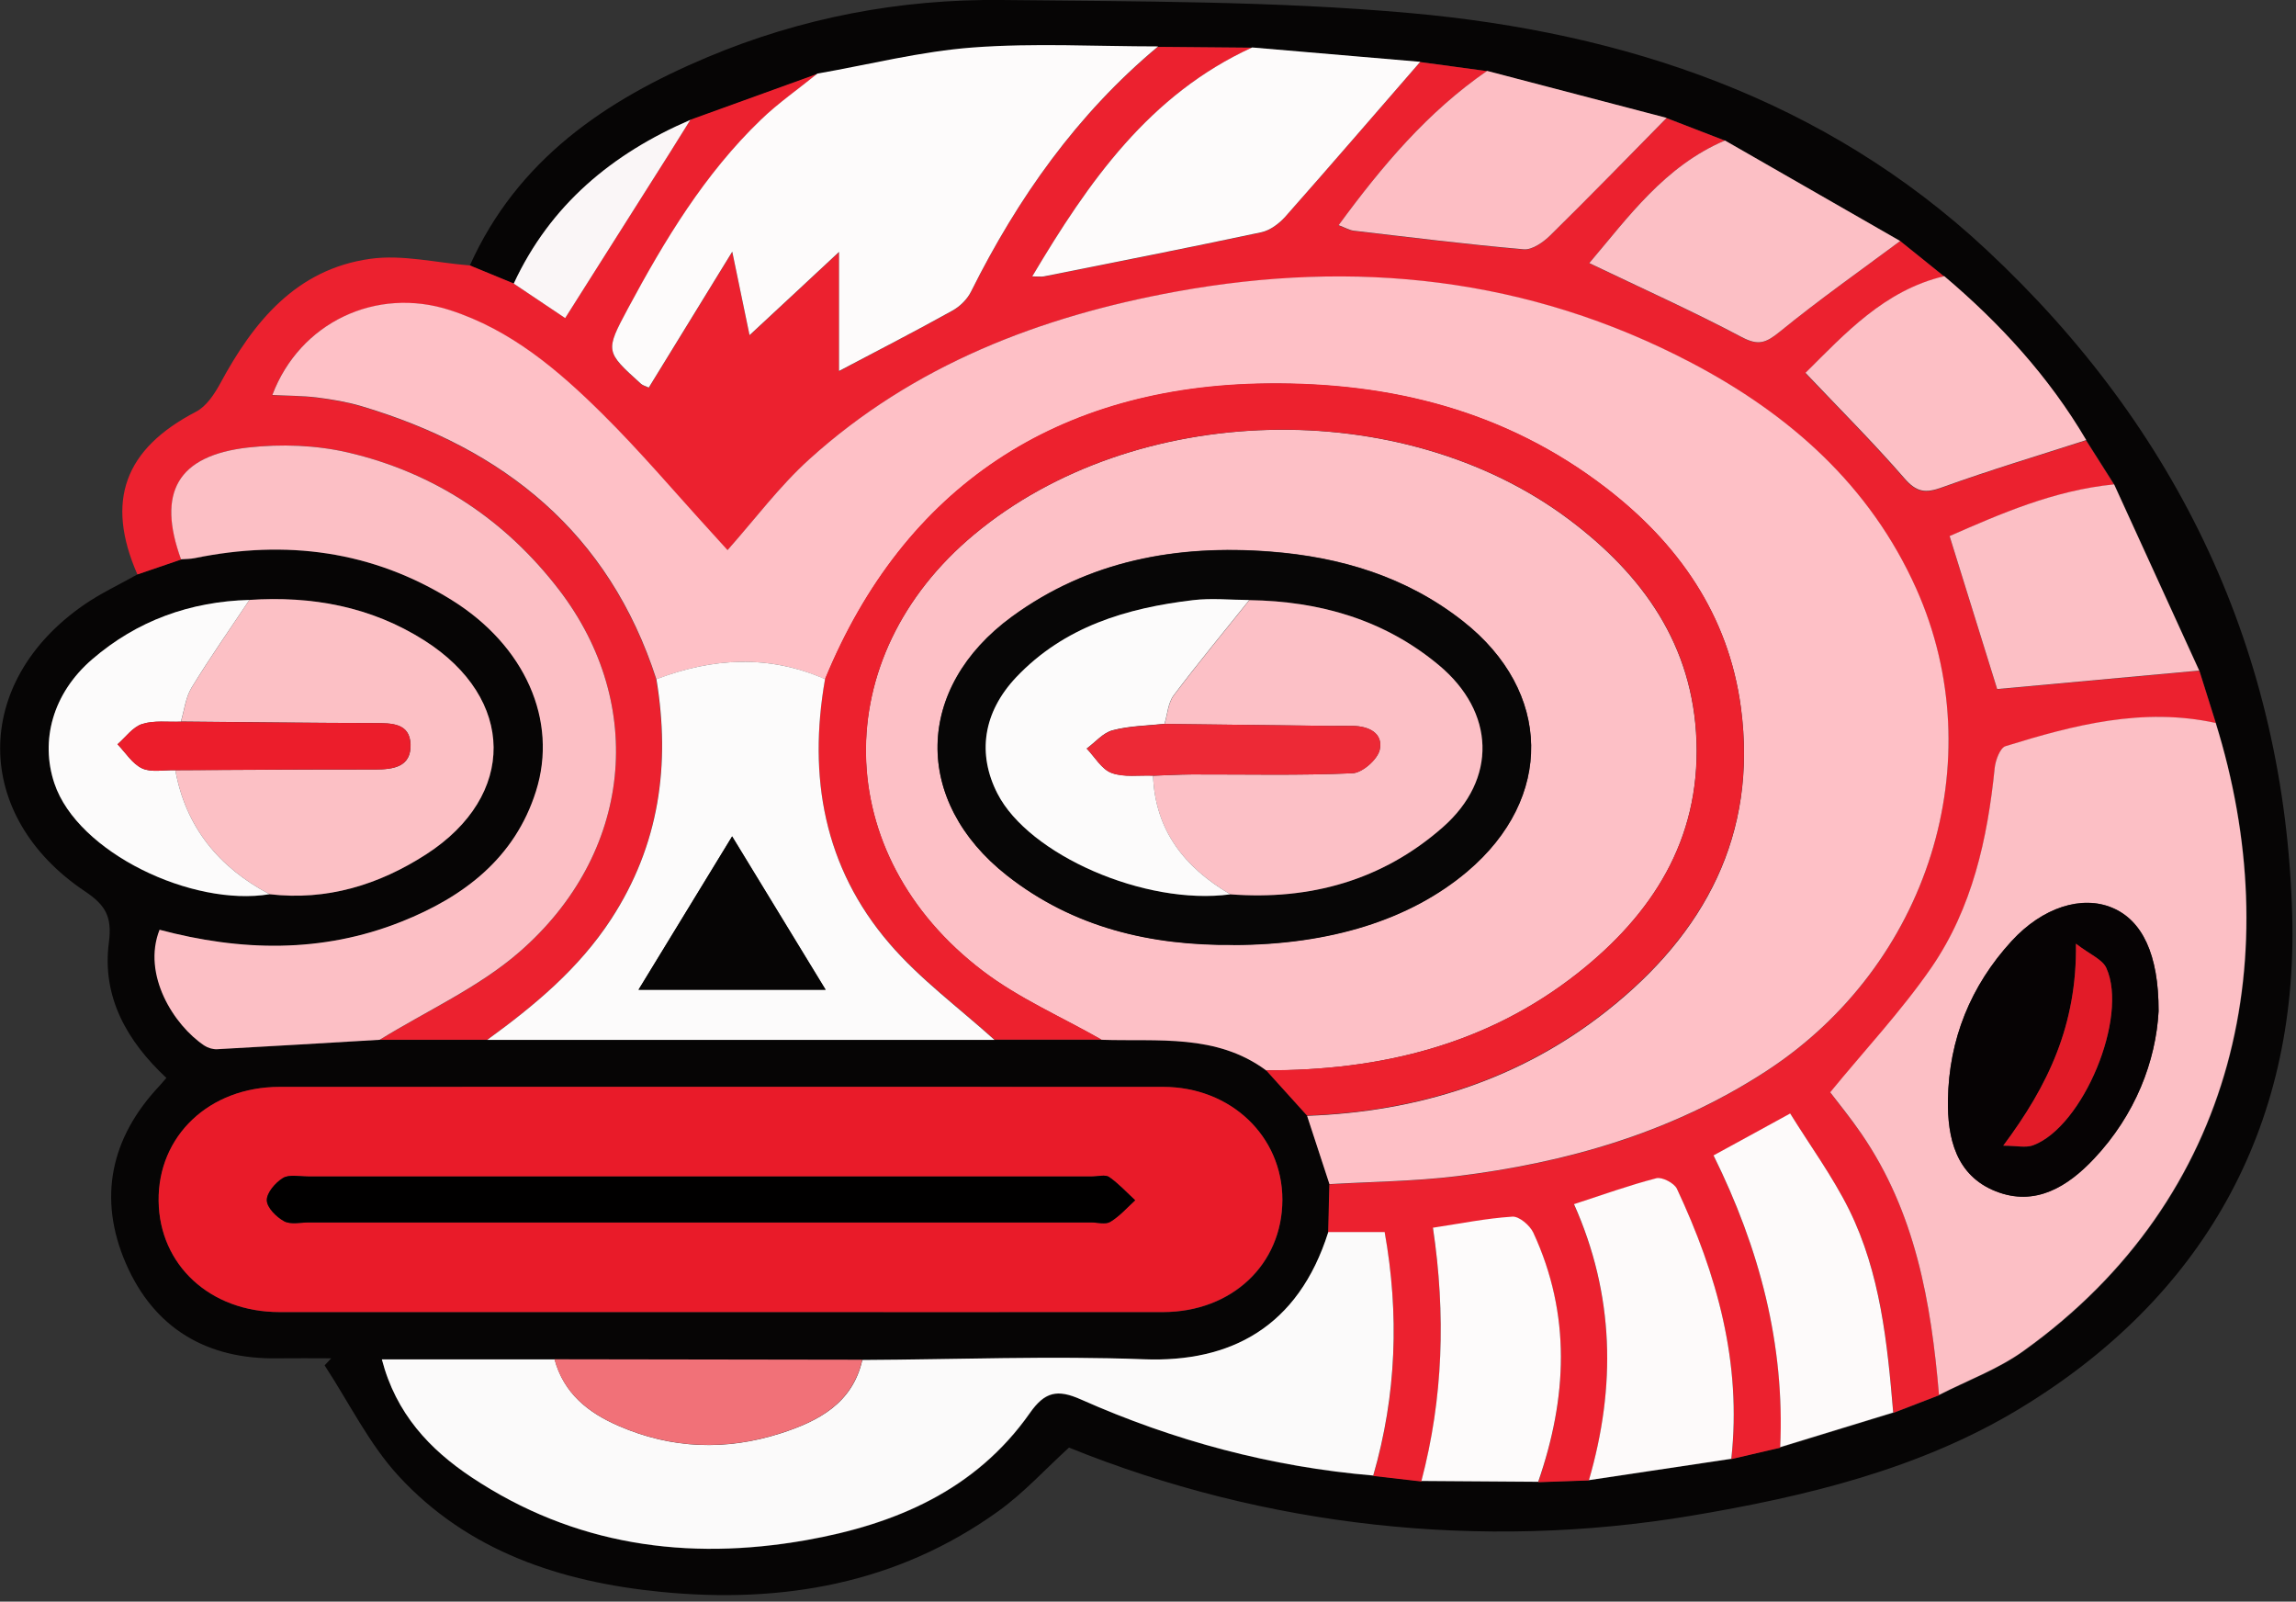
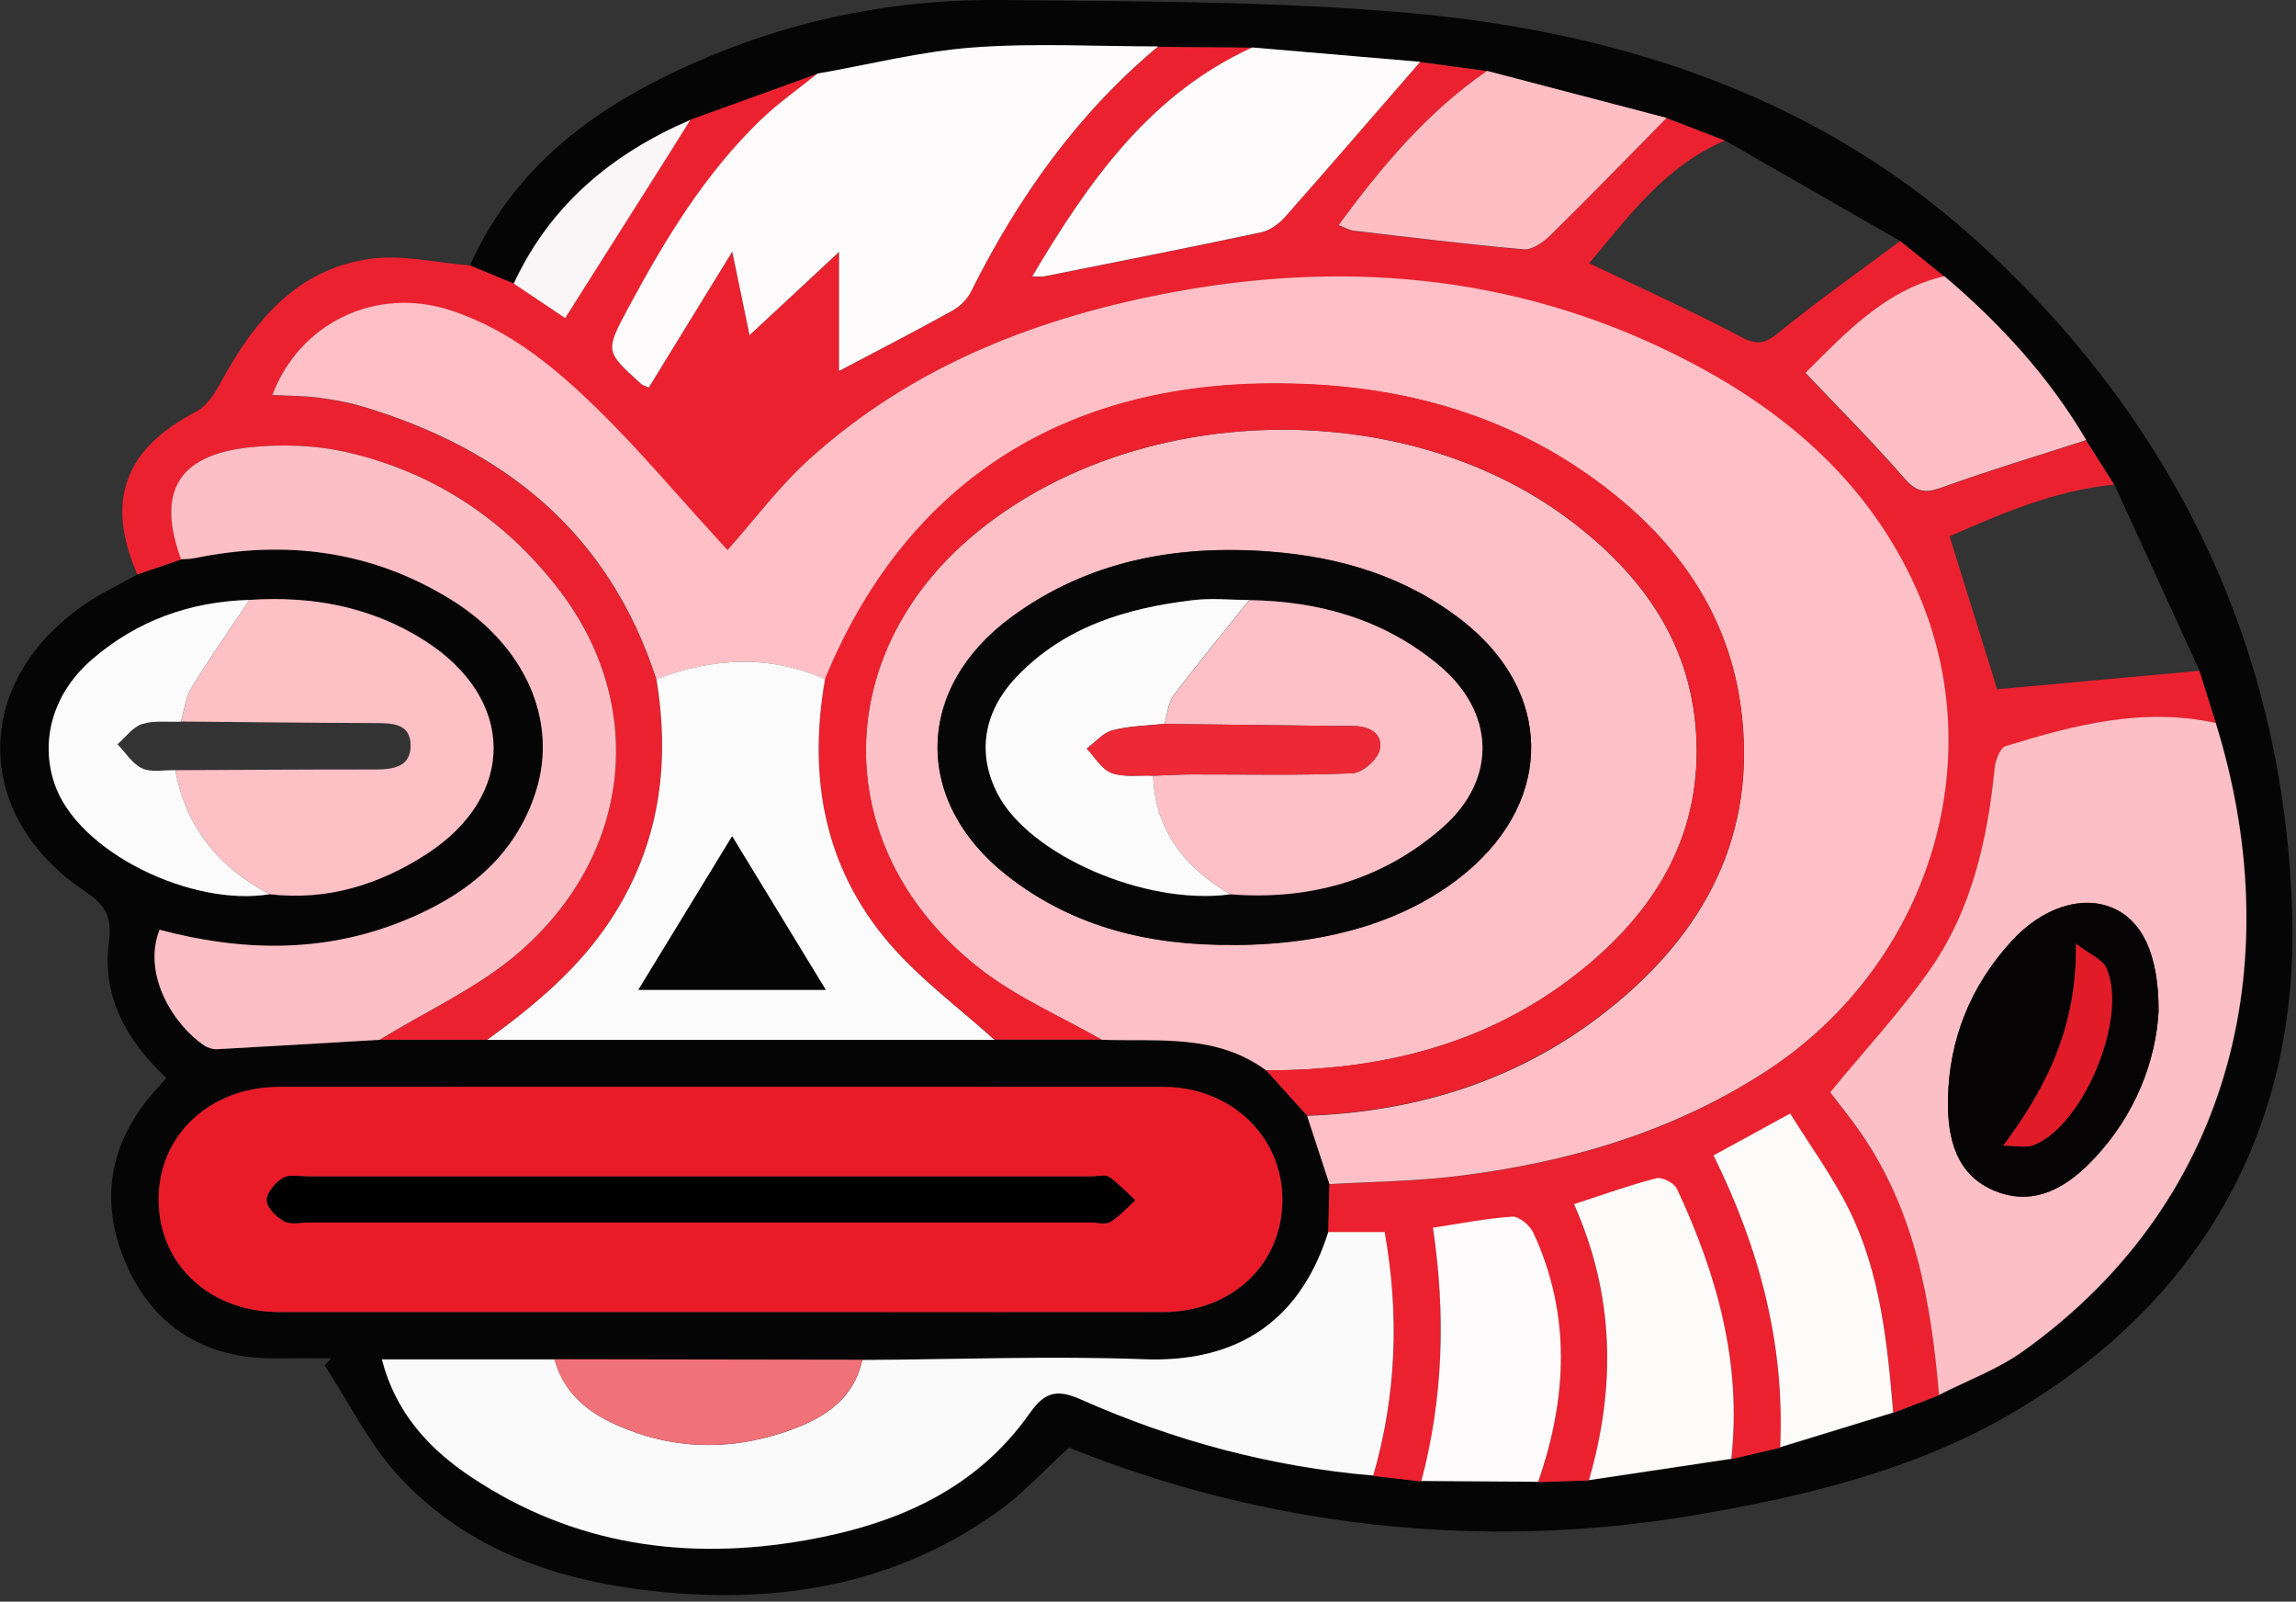
<svg xmlns="http://www.w3.org/2000/svg" width="195" height="136" viewBox="0 0 195 136" fill="none">
  <rect x="0" y="0" width="195" height="136" fill="#333333" stroke="none" />
  <g clip-path="url(#clip0_131_1285)">
    <path d="M39.9 22.55C43.93 13.58 51.39 8.51 60.07 4.86C68.05 1.5 76.44 -0.09 85.05 0C96.63 0.13 108.25 0.08 119.77 1.11C138.03 2.75 155 8.42 168.7 21.2C185.03 36.42 194.07 55.46 194.68 77.75C195.17 95.85 187.04 110.26 171.45 119.66C163.01 124.75 153.35 127.08 143.62 128.71C125.76 131.7 107.4 129.64 90.79 122.92C88.79 124.74 86.96 126.76 84.79 128.32C76.19 134.5 66.42 136.19 56.11 135.17C47.66 134.33 39.77 131.76 33.85 125.33C31.33 122.59 29.64 119.09 27.57 115.94C27.76 115.74 27.94 115.54 28.13 115.34C26.63 115.34 25.13 115.32 23.63 115.34C17.55 115.46 13.07 112.78 10.68 107.26C8.31 101.76 9.38 96.63 13.53 92.22C13.69 92.05 13.84 91.86 14.13 91.53C10.81 88.43 8.63 84.67 9.25 80.01C9.53 77.85 8.97 76.86 7.22 75.69C-2.37 69.27 -2.38 57.93 7.13 51.36C8.56 50.37 10.16 49.63 11.68 48.77C12.92 48.35 14.16 47.92 15.4 47.5C15.79 47.47 16.19 47.47 16.57 47.4C24.3 45.82 31.63 46.76 38.39 50.96C44.6 54.82 47.45 61.17 45.55 67.19C43.76 72.87 39.41 76.16 34.1 78.28C27.36 80.96 20.47 80.79 13.58 78.96C12.08 82.77 14.79 87.06 17.38 88.79C17.68 88.99 18.11 89.12 18.47 89.1C23.07 88.85 27.68 88.57 32.28 88.3C35.32 88.3 38.36 88.3 41.4 88.3C55.76 88.3 70.12 88.3 84.48 88.3C87.51 88.3 90.54 88.3 93.58 88.3C98.37 88.46 103.31 87.77 107.55 90.89C108.71 92.17 109.87 93.46 111.03 94.74C111.66 96.67 112.3 98.61 112.93 100.54C112.9 101.9 112.86 103.26 112.83 104.63C110.28 112.72 104.52 115.71 97.18 115.43C89.22 115.13 81.23 115.44 73.26 115.49C64.55 115.48 55.83 115.46 47.12 115.45H32.45C33.64 120.05 36.49 123.09 40.07 125.46C48.76 131.24 58.37 132.58 68.47 130.8C76.04 129.46 82.88 126.57 87.48 120.01C88.76 118.19 89.82 117.96 91.82 118.85C99.73 122.36 108 124.59 116.65 125.31C118.01 125.47 119.38 125.63 120.74 125.78C124.05 125.8 127.35 125.83 130.66 125.85C132.1 125.8 133.54 125.75 134.97 125.7C139 125.1 143.02 124.49 147.05 123.89C148.44 123.57 149.82 123.24 151.21 122.92C154.41 121.94 157.61 120.96 160.81 119.98C162.11 119.48 163.4 118.98 164.7 118.48C167.1 117.25 169.71 116.29 171.88 114.74C190.18 101.64 194.25 80.82 188.21 61.42C187.74 59.94 187.28 58.45 186.81 56.97C184.4 51.7 181.99 46.43 179.58 41.15C178.79 39.9 178 38.65 177.2 37.4C174.04 32.02 169.89 27.5 165.15 23.49C163.9 22.49 162.65 21.49 161.41 20.48C156.45 17.63 151.48 14.79 146.52 11.94C144.87 11.3 143.22 10.67 141.57 10.03C136.49 8.7 131.4 7.37 126.32 6.04L120.64 5.27C115.88 4.86 111.12 4.46 106.36 4.05C103.69 4.03 101.03 4 98.36 3.98C93.12 3.98 87.86 3.68 82.65 4.07C78.22 4.4 73.84 5.52 69.44 6.29C65.84 7.59 62.25 8.89 58.65 10.19C52.01 13.05 46.75 17.41 43.65 24.09C42.41 23.58 41.17 23.07 39.93 22.56L39.9 22.55ZM21.18 50.95C16.14 51.1 11.64 52.7 7.82 56C4.48 58.88 3.4 62.89 4.62 66.53C6.6 72.42 16.35 77.03 22.89 75.94C27.76 76.51 32.19 75.13 36.2 72.55C43.91 67.58 43.8 59.32 36.04 54.39C31.5 51.51 26.48 50.59 21.18 50.95ZM61.14 111.42C73.69 111.42 86.24 111.42 98.78 111.42C104.63 111.42 108.91 107.37 108.92 101.89C108.92 96.5 104.53 92.31 98.8 92.3C73.78 92.29 48.77 92.29 23.75 92.3C17.79 92.3 13.41 96.46 13.48 101.99C13.54 107.43 17.86 111.41 23.74 111.42C36.21 111.42 48.68 111.42 61.15 111.42H61.14Z" fill="#060505" />
    <path d="M41.38 88.29C38.34 88.29 35.3 88.29 32.26 88.29C36.24 85.84 40.65 83.87 44.13 80.83C53.72 72.47 54.95 59.84 47.5 50.1C42.93 44.13 36.91 40.14 29.59 38.43C26.86 37.79 23.88 37.68 21.09 38C15.07 38.68 13.32 41.83 15.39 47.51C14.15 47.93 12.91 48.36 11.67 48.78C8.93 42.53 10.58 38.11 16.65 34.96C17.52 34.51 18.21 33.47 18.71 32.55C21.54 27.3 25.17 22.86 31.43 21.98C34.17 21.59 37.08 22.32 39.91 22.54C41.15 23.05 42.39 23.56 43.63 24.07C45.16 25.1 46.69 26.13 48 27C51.06 22.16 53.98 17.55 56.9 12.94C57.48 12.02 58.05 11.09 58.63 10.17C62.23 8.87 65.82 7.57 69.42 6.27C67.81 7.57 66.1 8.77 64.61 10.2C59.83 14.8 56.45 20.42 53.34 26.2C51.38 29.85 51.41 29.87 54.43 32.6C54.59 32.74 54.83 32.8 55.1 32.93C57.39 29.2 59.67 25.49 62.19 21.39C62.72 23.96 63.15 26.02 63.66 28.48C66.22 26.1 68.55 23.93 71.26 21.41V31.52C74.56 29.77 77.75 28.13 80.88 26.4C81.52 26.04 82.15 25.43 82.47 24.78C86.43 16.83 91.47 9.71 98.34 3.98C101.01 4 103.67 4.03 106.34 4.05C97.62 8.03 92.46 15.4 87.66 23.49C88.19 23.49 88.43 23.53 88.64 23.49C94.8 22.26 100.97 21.05 107.12 19.74C107.86 19.58 108.62 19.02 109.14 18.43C113 14.07 116.79 9.66 120.61 5.27C122.5 5.53 124.4 5.79 126.29 6.04C121.24 9.51 117.37 14.11 113.68 19.14C114.26 19.36 114.6 19.57 114.97 19.61C119.78 20.17 124.59 20.77 129.41 21.19C130.13 21.25 131.07 20.58 131.66 20C134.99 16.72 138.25 13.36 141.54 10.03C143.19 10.67 144.84 11.3 146.49 11.94C141.37 14.12 138.29 18.44 134.97 22.35C139.49 24.52 143.77 26.44 147.91 28.63C149.33 29.38 149.97 29.14 151.13 28.19C154.44 25.49 157.95 23.03 161.38 20.47C162.63 21.47 163.88 22.47 165.12 23.48C160.01 24.68 156.68 28.36 153.33 31.69C156.21 34.73 159.08 37.59 161.73 40.64C162.76 41.83 163.51 41.93 164.94 41.41C168.97 39.94 173.09 38.72 177.17 37.4C177.96 38.65 178.75 39.9 179.55 41.15C174.43 41.65 169.83 43.68 165.58 45.54C167.04 50.23 168.4 54.6 169.62 58.53C175.32 58.01 181.05 57.49 186.79 56.96C187.26 58.44 187.72 59.93 188.19 61.41C182.02 60.06 176.15 61.59 170.34 63.38C169.87 63.52 169.48 64.57 169.42 65.23C168.81 71.26 167.51 77.13 164.05 82.17C161.5 85.88 158.38 89.21 155.45 92.77C156.17 93.72 157.17 94.96 158.08 96.26C162.69 102.94 164.01 110.61 164.69 118.47C163.39 118.97 162.1 119.47 160.8 119.97C160.3 114.07 159.73 108.15 157.06 102.76C155.64 99.89 153.72 97.28 152.05 94.58C149.48 95.98 147.53 97.05 145.54 98.14C149.43 106.02 151.61 114.18 151.2 122.93C149.81 123.25 148.43 123.58 147.04 123.9C147.95 115.77 145.82 108.23 142.42 100.97C142.19 100.48 141.16 99.95 140.67 100.08C138.38 100.67 136.15 101.48 133.68 102.28C137.12 109.98 137.25 117.8 134.95 125.71C133.51 125.76 132.07 125.81 130.64 125.86C133.1 118.75 133.46 111.67 130.22 104.7C129.93 104.08 129.02 103.31 128.45 103.35C126.25 103.49 124.08 103.93 121.7 104.29C122.8 111.66 122.58 118.77 120.72 125.8C119.36 125.64 117.99 125.48 116.63 125.33C118.62 118.49 118.84 111.6 117.6 104.66H112.8C112.83 103.3 112.87 101.94 112.9 100.57C116.49 100.36 120.09 100.33 123.65 99.9C133.02 98.76 141.94 96.21 149.95 91C163.78 82.02 169.27 64.63 162.74 50.01C158.83 41.25 151.99 35.2 143.65 30.83C129.81 23.56 115.09 22.02 99.88 24.78C88.32 26.88 77.57 31.01 68.71 39.03C66.2 41.3 64.15 44.07 61.78 46.73C61.34 46.24 60.87 45.73 60.4 45.21C57.33 41.85 54.38 38.36 51.15 35.16C47.39 31.45 43.38 28.02 38.19 26.35C31.96 24.35 25.45 27.38 23.12 33.56C24.41 33.62 25.67 33.61 26.9 33.77C28.16 33.93 29.44 34.14 30.66 34.5C42.81 38.11 51.71 45.26 55.73 57.68C56.94 64.94 55.99 71.77 51.89 78.05C49.14 82.27 45.37 85.4 41.36 88.31L41.38 88.29Z" fill="#EC212F" />
    <path d="M55.74 57.66C51.72 45.24 42.82 38.09 30.67 34.48C29.45 34.12 28.18 33.91 26.91 33.75C25.68 33.6 24.42 33.61 23.13 33.54C25.47 27.36 31.97 24.32 38.2 26.33C43.39 28 47.41 31.43 51.16 35.14C54.39 38.34 57.34 41.83 60.41 45.19C60.88 45.7 61.34 46.22 61.79 46.71C64.15 44.05 66.21 41.28 68.72 39.01C77.58 30.99 88.34 26.87 99.89 24.76C115.1 21.99 129.82 23.54 143.66 30.81C152 35.19 158.83 41.23 162.75 49.99C169.28 64.61 163.79 82 149.96 90.98C141.95 96.18 133.02 98.74 123.66 99.88C120.1 100.31 116.49 100.34 112.91 100.55C112.28 98.62 111.64 96.69 111.01 94.75C120.45 94.41 129.12 91.68 136.55 85.78C144.77 79.26 149.29 70.9 147.86 60.1C146.81 52.21 142.53 46.15 136.36 41.41C127.91 34.93 118.21 32.47 107.64 32.58C89.83 32.76 76.79 41.36 70.08 57.68C65.31 55.57 60.53 55.85 55.75 57.68L55.74 57.66Z" fill="#FEC0C6" />
    <path d="M107.52 90.88C103.28 87.76 98.34 88.45 93.55 88.29C90.17 86.36 86.52 84.78 83.45 82.44C70.48 72.56 70.24 55.79 82.73 45.39C96.33 34.06 119.05 33.46 133.25 44.11C139.54 48.83 143.8 54.79 144.08 62.95C144.37 71.35 140.32 77.65 133.99 82.64C126.25 88.74 117.2 90.91 107.51 90.89L107.52 90.88ZM104.75 80.23C112.97 80.21 119.77 78.08 124.61 73.99C131.98 67.76 131.83 58.7 124.26 52.75C119.45 48.96 113.86 47.29 107.89 46.83C99.98 46.22 92.47 47.58 85.93 52.36C77.67 58.4 77.51 68.03 85.52 74.33C91.15 78.75 97.72 80.29 104.75 80.22V80.23Z" fill="#FDC0C6" />
    <path d="M61.14 111.41C48.67 111.41 36.2 111.41 23.73 111.41C17.86 111.41 13.54 107.43 13.47 101.98C13.4 96.45 17.78 92.29 23.74 92.29C48.76 92.28 73.77 92.28 98.79 92.29C104.53 92.29 108.92 96.49 108.91 101.88C108.9 107.36 104.62 111.4 98.77 111.41C86.22 111.42 73.67 111.41 61.13 111.41H61.14ZM59.57 103.8C70.6 103.8 81.62 103.8 92.65 103.8C93.21 103.8 93.89 104 94.3 103.75C95.08 103.27 95.71 102.54 96.41 101.92C95.68 101.25 95 100.5 94.19 99.94C93.87 99.72 93.26 99.9 92.78 99.9C70.57 99.9 48.35 99.9 26.14 99.9C25.42 99.9 24.56 99.7 24.03 100.03C23.39 100.42 22.65 101.28 22.66 101.92C22.67 102.54 23.48 103.35 24.13 103.7C24.69 104 25.53 103.8 26.25 103.8C37.36 103.8 48.46 103.8 59.57 103.8Z" fill="#E91B29" />
    <path d="M164.68 118.45C164.01 110.59 162.68 102.93 158.07 96.24C157.17 94.93 156.16 93.69 155.44 92.75C158.36 89.18 161.48 85.86 164.04 82.15C167.5 77.11 168.8 71.24 169.41 65.21C169.48 64.55 169.87 63.5 170.33 63.36C176.14 61.56 182.01 60.04 188.18 61.39C194.22 80.79 190.15 101.61 171.85 114.71C169.68 116.27 167.07 117.22 164.67 118.45H164.68ZM183.33 85.86C183.34 81 181.92 78.14 179.4 77.08C176.82 75.99 173.48 77.03 170.84 79.91C167.36 83.71 165.52 88.26 165.44 93.39C165.39 96.61 166.11 99.81 169.5 101.15C172.86 102.48 175.61 100.75 177.84 98.39C181.37 94.65 183.1 90.08 183.33 85.86Z" fill="#FCBFC5" />
    <path d="M112.8 104.62H117.6C118.84 111.56 118.61 118.46 116.63 125.29C107.98 124.56 99.7 122.34 91.8 118.83C89.8 117.94 88.73 118.17 87.46 119.99C82.85 126.55 76.02 129.44 68.45 130.78C58.35 132.56 48.74 131.22 40.05 125.44C36.48 123.06 33.63 120.03 32.43 115.43C37.46 115.43 42.28 115.43 47.1 115.43C47.88 118.31 49.95 119.96 52.54 121.08C57.04 123.04 61.67 123.2 66.31 121.71C69.5 120.68 72.4 119.18 73.24 115.48C81.21 115.44 89.2 115.12 97.16 115.42C104.5 115.7 110.26 112.7 112.81 104.62H112.8Z" fill="#FBFAFA" />
    <path d="M107.52 90.88C117.21 90.91 126.26 88.74 134 82.63C140.32 77.64 144.38 71.34 144.09 62.94C143.81 54.78 139.55 48.82 133.26 44.1C119.06 33.45 96.34 34.05 82.74 45.38C70.25 55.78 70.49 72.56 83.46 82.43C86.53 84.77 90.18 86.35 93.56 88.28C90.53 88.28 87.5 88.28 84.46 88.28C81.46 85.57 78.15 83.13 75.53 80.09C69.97 73.63 68.62 65.93 70.07 57.65C76.78 41.33 89.82 32.73 107.63 32.55C118.2 32.44 127.9 34.9 136.35 41.38C142.52 46.11 146.8 52.18 147.85 60.07C149.29 70.87 144.76 79.23 136.54 85.75C129.11 91.65 120.44 94.38 111 94.72C109.84 93.44 108.68 92.15 107.52 90.87V90.88Z" fill="#ED212E" />
    <path d="M15.38 47.51C13.31 41.83 15.06 38.68 21.08 38C23.87 37.69 26.85 37.79 29.58 38.43C36.89 40.14 42.92 44.14 47.49 50.1C54.95 59.84 53.72 72.47 44.12 80.83C40.64 83.86 36.23 85.83 32.25 88.29C27.65 88.56 23.05 88.84 18.44 89.09C18.08 89.11 17.65 88.98 17.35 88.78C14.76 87.05 12.05 82.76 13.55 78.95C20.44 80.78 27.33 80.95 34.07 78.27C39.39 76.16 43.73 72.86 45.52 67.18C47.42 61.16 44.57 54.81 38.36 50.95C31.61 46.75 24.27 45.81 16.54 47.39C16.16 47.47 15.76 47.46 15.37 47.49L15.38 47.51Z" fill="#FCBFC5" />
    <path d="M98.34 3.96C91.47 9.69 86.44 16.81 82.47 24.76C82.15 25.41 81.52 26.03 80.88 26.38C77.75 28.12 74.56 29.76 71.26 31.5V21.39C68.55 23.91 66.22 26.09 63.66 28.46C63.15 26 62.73 23.94 62.19 21.37C59.67 25.47 57.39 29.18 55.1 32.91C54.83 32.78 54.59 32.73 54.43 32.58C51.41 29.85 51.38 29.84 53.34 26.18C56.45 20.39 59.83 14.78 64.61 10.18C66.09 8.75 67.81 7.56 69.42 6.25C73.82 5.48 78.2 4.36 82.63 4.03C87.84 3.64 93.1 3.94 98.34 3.94V3.96Z" fill="#FDFBFB" />
    <path d="M70.07 57.67C68.62 65.95 69.97 73.64 75.53 80.11C78.14 83.15 81.46 85.59 84.46 88.3C70.1 88.3 55.74 88.3 41.38 88.3C45.39 85.39 49.16 82.26 51.91 78.04C56 71.76 56.95 64.93 55.75 57.67C60.53 55.85 65.3 55.57 70.08 57.67H70.07ZM70.12 84.04C67.43 79.64 64.88 75.44 62.18 71.02C59.49 75.43 56.9 79.67 54.23 84.04H70.12Z" fill="#FCFBFB" />
    <path d="M21.18 50.94C26.48 50.59 31.5 51.5 36.04 54.38C43.8 59.31 43.91 67.56 36.2 72.54C32.19 75.13 27.76 76.5 22.89 75.93C18.6 73.66 15.78 70.26 14.89 65.4C20.54 65.38 26.19 65.33 31.84 65.34C33.43 65.34 34.93 65.12 34.87 63.21C34.81 61.39 33.25 61.41 31.83 61.4C26.34 61.38 20.86 61.32 15.37 61.27C15.66 60.3 15.77 59.21 16.28 58.38C17.83 55.85 19.54 53.41 21.19 50.93L21.18 50.94Z" fill="#FCC0C5" />
    <path d="M120.62 5.25C116.8 9.64 113.01 14.05 109.15 18.41C108.63 18.99 107.87 19.56 107.13 19.72C100.98 21.03 94.81 22.24 88.65 23.47C88.43 23.51 88.2 23.47 87.67 23.47C92.47 15.39 97.63 8.02 106.35 4.03C111.11 4.44 115.87 4.84 120.63 5.25H120.62Z" fill="#FDFBFB" />
-     <path d="M186.79 56.94C181.06 57.46 175.32 57.99 169.62 58.51C168.4 54.58 167.04 50.21 165.58 45.52C169.83 43.66 174.43 41.63 179.55 41.13C181.96 46.4 184.37 51.67 186.78 56.95L186.79 56.94Z" fill="#FCBFC5" />
    <path d="M134.95 125.68C137.25 117.76 137.12 109.95 133.68 102.25C136.14 101.45 138.38 100.64 140.67 100.05C141.16 99.92 142.19 100.46 142.42 100.94C145.82 108.2 147.94 115.73 147.04 123.87C143.01 124.47 138.99 125.08 134.96 125.68H134.95Z" fill="#FDFAFA" />
-     <path d="M161.39 20.46C157.96 23.01 154.45 25.48 151.14 28.18C149.98 29.12 149.34 29.37 147.92 28.62C143.78 26.43 139.51 24.51 134.98 22.34C138.3 18.43 141.38 14.11 146.5 11.93C151.46 14.78 156.43 17.62 161.39 20.47V20.46Z" fill="#FCBFC5" />
    <path d="M141.55 10.01C138.27 13.34 135.01 16.7 131.67 19.98C131.08 20.56 130.14 21.23 129.42 21.17C124.6 20.75 119.79 20.15 114.98 19.59C114.62 19.55 114.27 19.34 113.69 19.12C117.38 14.09 121.25 9.5 126.3 6.02C131.38 7.35 136.47 8.68 141.55 10.01Z" fill="#FDBEC4" />
    <path d="M177.18 37.37C173.1 38.69 168.98 39.92 164.95 41.38C163.52 41.9 162.77 41.8 161.74 40.61C159.09 37.56 156.22 34.7 153.34 31.66C156.69 28.34 160.03 24.65 165.13 23.45C169.87 27.46 174.01 31.98 177.18 37.36V37.37Z" fill="#FDBFC5" />
    <path d="M151.19 122.9C151.6 114.16 149.43 105.99 145.53 98.11C147.52 97.02 149.48 95.96 152.04 94.55C153.71 97.25 155.63 99.87 157.05 102.73C159.71 108.12 160.29 114.04 160.79 119.94C157.59 120.92 154.39 121.9 151.19 122.88V122.9Z" fill="#FDFAFA" />
    <path d="M120.72 125.76C122.57 118.74 122.8 111.62 121.7 104.25C124.08 103.89 126.25 103.45 128.45 103.31C129.02 103.27 129.93 104.05 130.22 104.66C133.46 111.64 133.1 118.72 130.64 125.82C127.33 125.8 124.03 125.77 120.72 125.75V125.76Z" fill="#FDFBFB" />
    <path d="M21.18 50.94C19.53 53.42 17.82 55.85 16.27 58.39C15.76 59.23 15.65 60.31 15.36 61.28C14.26 61.33 13.08 61.16 12.07 61.48C11.27 61.74 10.67 62.6 9.98 63.2C10.67 63.91 11.24 64.86 12.08 65.25C12.87 65.61 13.94 65.37 14.89 65.4C15.78 70.26 18.6 73.66 22.89 75.93C16.35 77.02 6.6 72.41 4.62 66.52C3.4 62.88 4.48 58.87 7.82 55.99C11.65 52.69 16.15 51.08 21.18 50.94Z" fill="#FCFBFB" />
    <path d="M73.23 115.47C72.38 119.17 69.49 120.68 66.3 121.7C61.66 123.19 57.03 123.03 52.53 121.07C49.95 119.95 47.87 118.3 47.09 115.42C55.81 115.43 64.52 115.45 73.23 115.46V115.47Z" fill="#F17178" />
    <path d="M58.63 10.18C58.05 11.1 57.48 12.03 56.9 12.95C53.98 17.57 51.06 22.18 48 27.01C46.69 26.13 45.16 25.11 43.63 24.08C46.73 17.4 51.99 13.04 58.63 10.18Z" fill="#FAF6F7" />
    <path d="M104.76 80.24C97.73 80.31 91.16 78.77 85.53 74.35C77.51 68.05 77.68 58.42 85.94 52.38C92.48 47.59 100 46.24 107.9 46.85C113.86 47.31 119.46 48.98 124.27 52.77C131.83 58.73 131.99 67.78 124.62 74.01C119.78 78.1 112.99 80.23 104.76 80.25V80.24ZM104.5 75.94C111.28 76.45 117.42 74.75 122.54 70.25C127.2 66.16 126.98 60.47 122.21 56.48C117.56 52.61 112.08 51.05 106.12 50.96C104.53 50.96 102.91 50.79 101.34 50.97C95.69 51.64 90.39 53.22 86.33 57.51C83.47 60.52 83.01 64.04 84.73 67.39C87.39 72.59 97.26 76.92 104.51 75.95L104.5 75.94Z" fill="#070606" />
    <path d="M59.57 103.8C48.46 103.8 37.36 103.8 26.25 103.8C25.53 103.8 24.69 104 24.13 103.7C23.47 103.34 22.67 102.54 22.66 101.92C22.65 101.28 23.39 100.42 24.03 100.03C24.56 99.71 25.43 99.9 26.14 99.9C48.35 99.9 70.57 99.9 92.78 99.9C93.26 99.9 93.87 99.72 94.19 99.94C95 100.5 95.68 101.25 96.41 101.92C95.72 102.55 95.09 103.28 94.3 103.75C93.89 104 93.21 103.8 92.65 103.8C81.62 103.8 70.6 103.8 59.57 103.8Z" fill="#010000" />
    <path d="M183.33 85.87C183.1 90.09 181.37 94.66 177.84 98.4C175.62 100.76 172.86 102.49 169.5 101.16C166.11 99.82 165.39 96.62 165.44 93.4C165.52 88.27 167.36 83.72 170.84 79.92C173.48 77.04 176.82 76 179.4 77.09C181.92 78.15 183.35 81.01 183.33 85.87ZM170.13 97.29C171.25 97.29 172.04 97.49 172.67 97.26C176.91 95.68 180.79 86.38 178.89 82.2C178.55 81.46 177.48 81.04 176.31 80.14C176.41 87.05 173.94 92.2 170.13 97.3V97.29Z" fill="#060304" />
    <path d="M70.12 84.04H54.23C56.9 79.66 59.48 75.43 62.18 71.02C64.88 75.44 67.43 79.64 70.12 84.04Z" fill="#060505" />
-     <path d="M14.89 65.4C13.94 65.37 12.87 65.61 12.08 65.25C11.24 64.87 10.67 63.91 9.98 63.2C10.67 62.6 11.27 61.74 12.07 61.48C13.08 61.15 14.26 61.32 15.36 61.28C20.85 61.33 26.33 61.39 31.82 61.4C33.24 61.4 34.8 61.38 34.86 63.21C34.92 65.12 33.42 65.34 31.83 65.34C26.18 65.32 20.53 65.37 14.88 65.4H14.89Z" fill="#EC1D2B" />
    <path d="M106.11 50.96C112.08 51.05 117.56 52.61 122.2 56.48C126.98 60.46 127.19 66.15 122.53 70.25C117.41 74.75 111.26 76.46 104.49 75.94C100.63 73.67 98.1 70.54 97.93 65.87C99.04 65.83 100.15 65.77 101.26 65.76C105.8 65.75 110.34 65.86 114.87 65.66C115.7 65.62 116.99 64.49 117.18 63.67C117.49 62.25 116.25 61.66 114.89 61.64C114.25 61.63 113.62 61.64 112.98 61.64C108.29 61.59 103.6 61.53 98.91 61.47C99.16 60.66 99.21 59.69 99.69 59.05C101.76 56.3 103.96 53.65 106.11 50.96Z" fill="#FCC0C6" />
    <path d="M97.93 65.87C98.11 70.54 100.63 73.67 104.49 75.94C97.24 76.92 87.37 72.58 84.71 67.38C83 64.04 83.46 60.52 86.31 57.5C90.38 53.21 95.68 51.63 101.32 50.96C102.89 50.77 104.5 50.94 106.1 50.95C103.95 53.64 101.75 56.29 99.68 59.04C99.2 59.68 99.15 60.64 98.9 61.46C97.43 61.62 95.91 61.63 94.49 62.01C93.68 62.22 93.02 63.03 92.29 63.56C92.98 64.28 93.56 65.32 94.4 65.63C95.46 66.02 96.74 65.81 97.92 65.86L97.93 65.87Z" fill="#FCFBFB" />
    <path d="M170.13 97.29C173.94 92.19 176.41 87.04 176.31 80.13C177.48 81.04 178.55 81.45 178.89 82.19C180.79 86.37 176.91 95.67 172.67 97.25C172.04 97.48 171.25 97.28 170.13 97.28V97.29Z" fill="#E21B28" />
    <path d="M97.93 65.87C96.75 65.82 95.47 66.03 94.41 65.64C93.57 65.33 92.99 64.29 92.3 63.57C93.03 63.03 93.69 62.23 94.5 62.02C95.92 61.65 97.43 61.64 98.91 61.47C103.6 61.53 108.29 61.58 112.98 61.64C113.62 61.64 114.25 61.64 114.89 61.64C116.25 61.66 117.5 62.25 117.18 63.67C117 64.49 115.71 65.63 114.87 65.66C110.34 65.86 105.8 65.75 101.26 65.76C100.15 65.76 99.04 65.83 97.93 65.87Z" fill="#ED2936" />
  </g>
  <defs>
    <clipPath id="clip0_131_1285">
      <rect width="194.7" height="135.45" fill="white" />
    </clipPath>
  </defs>
</svg>